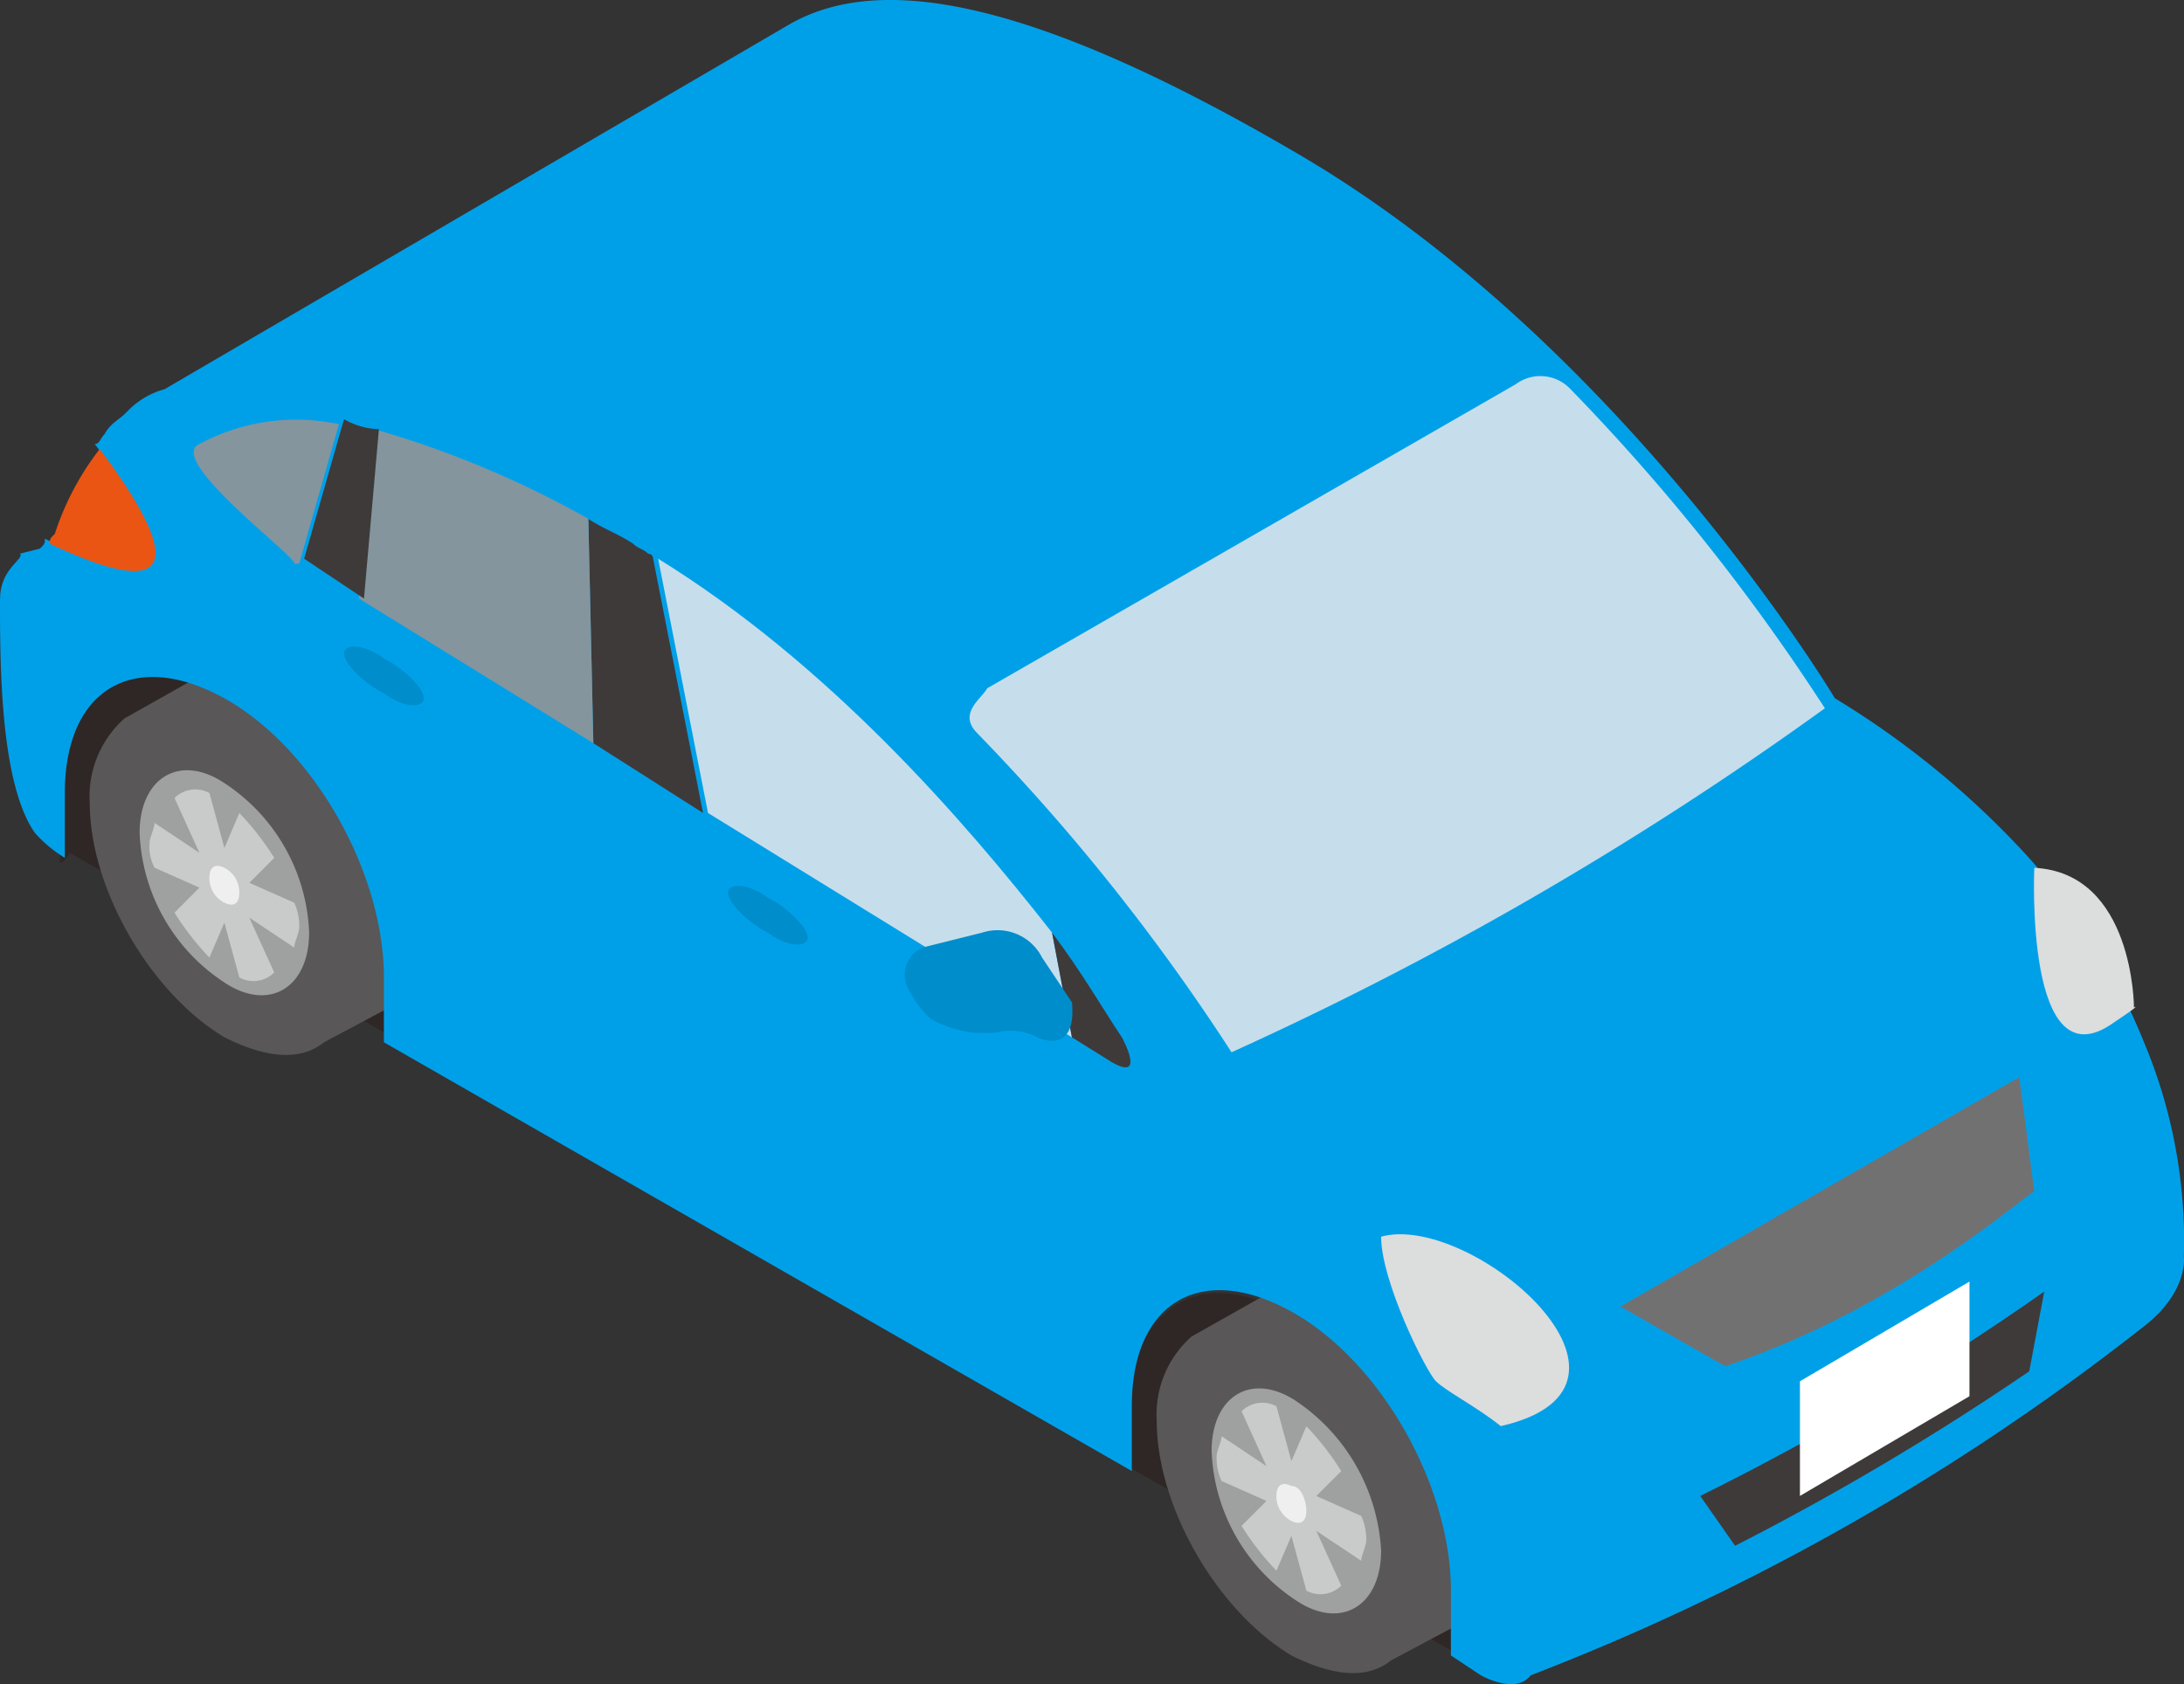
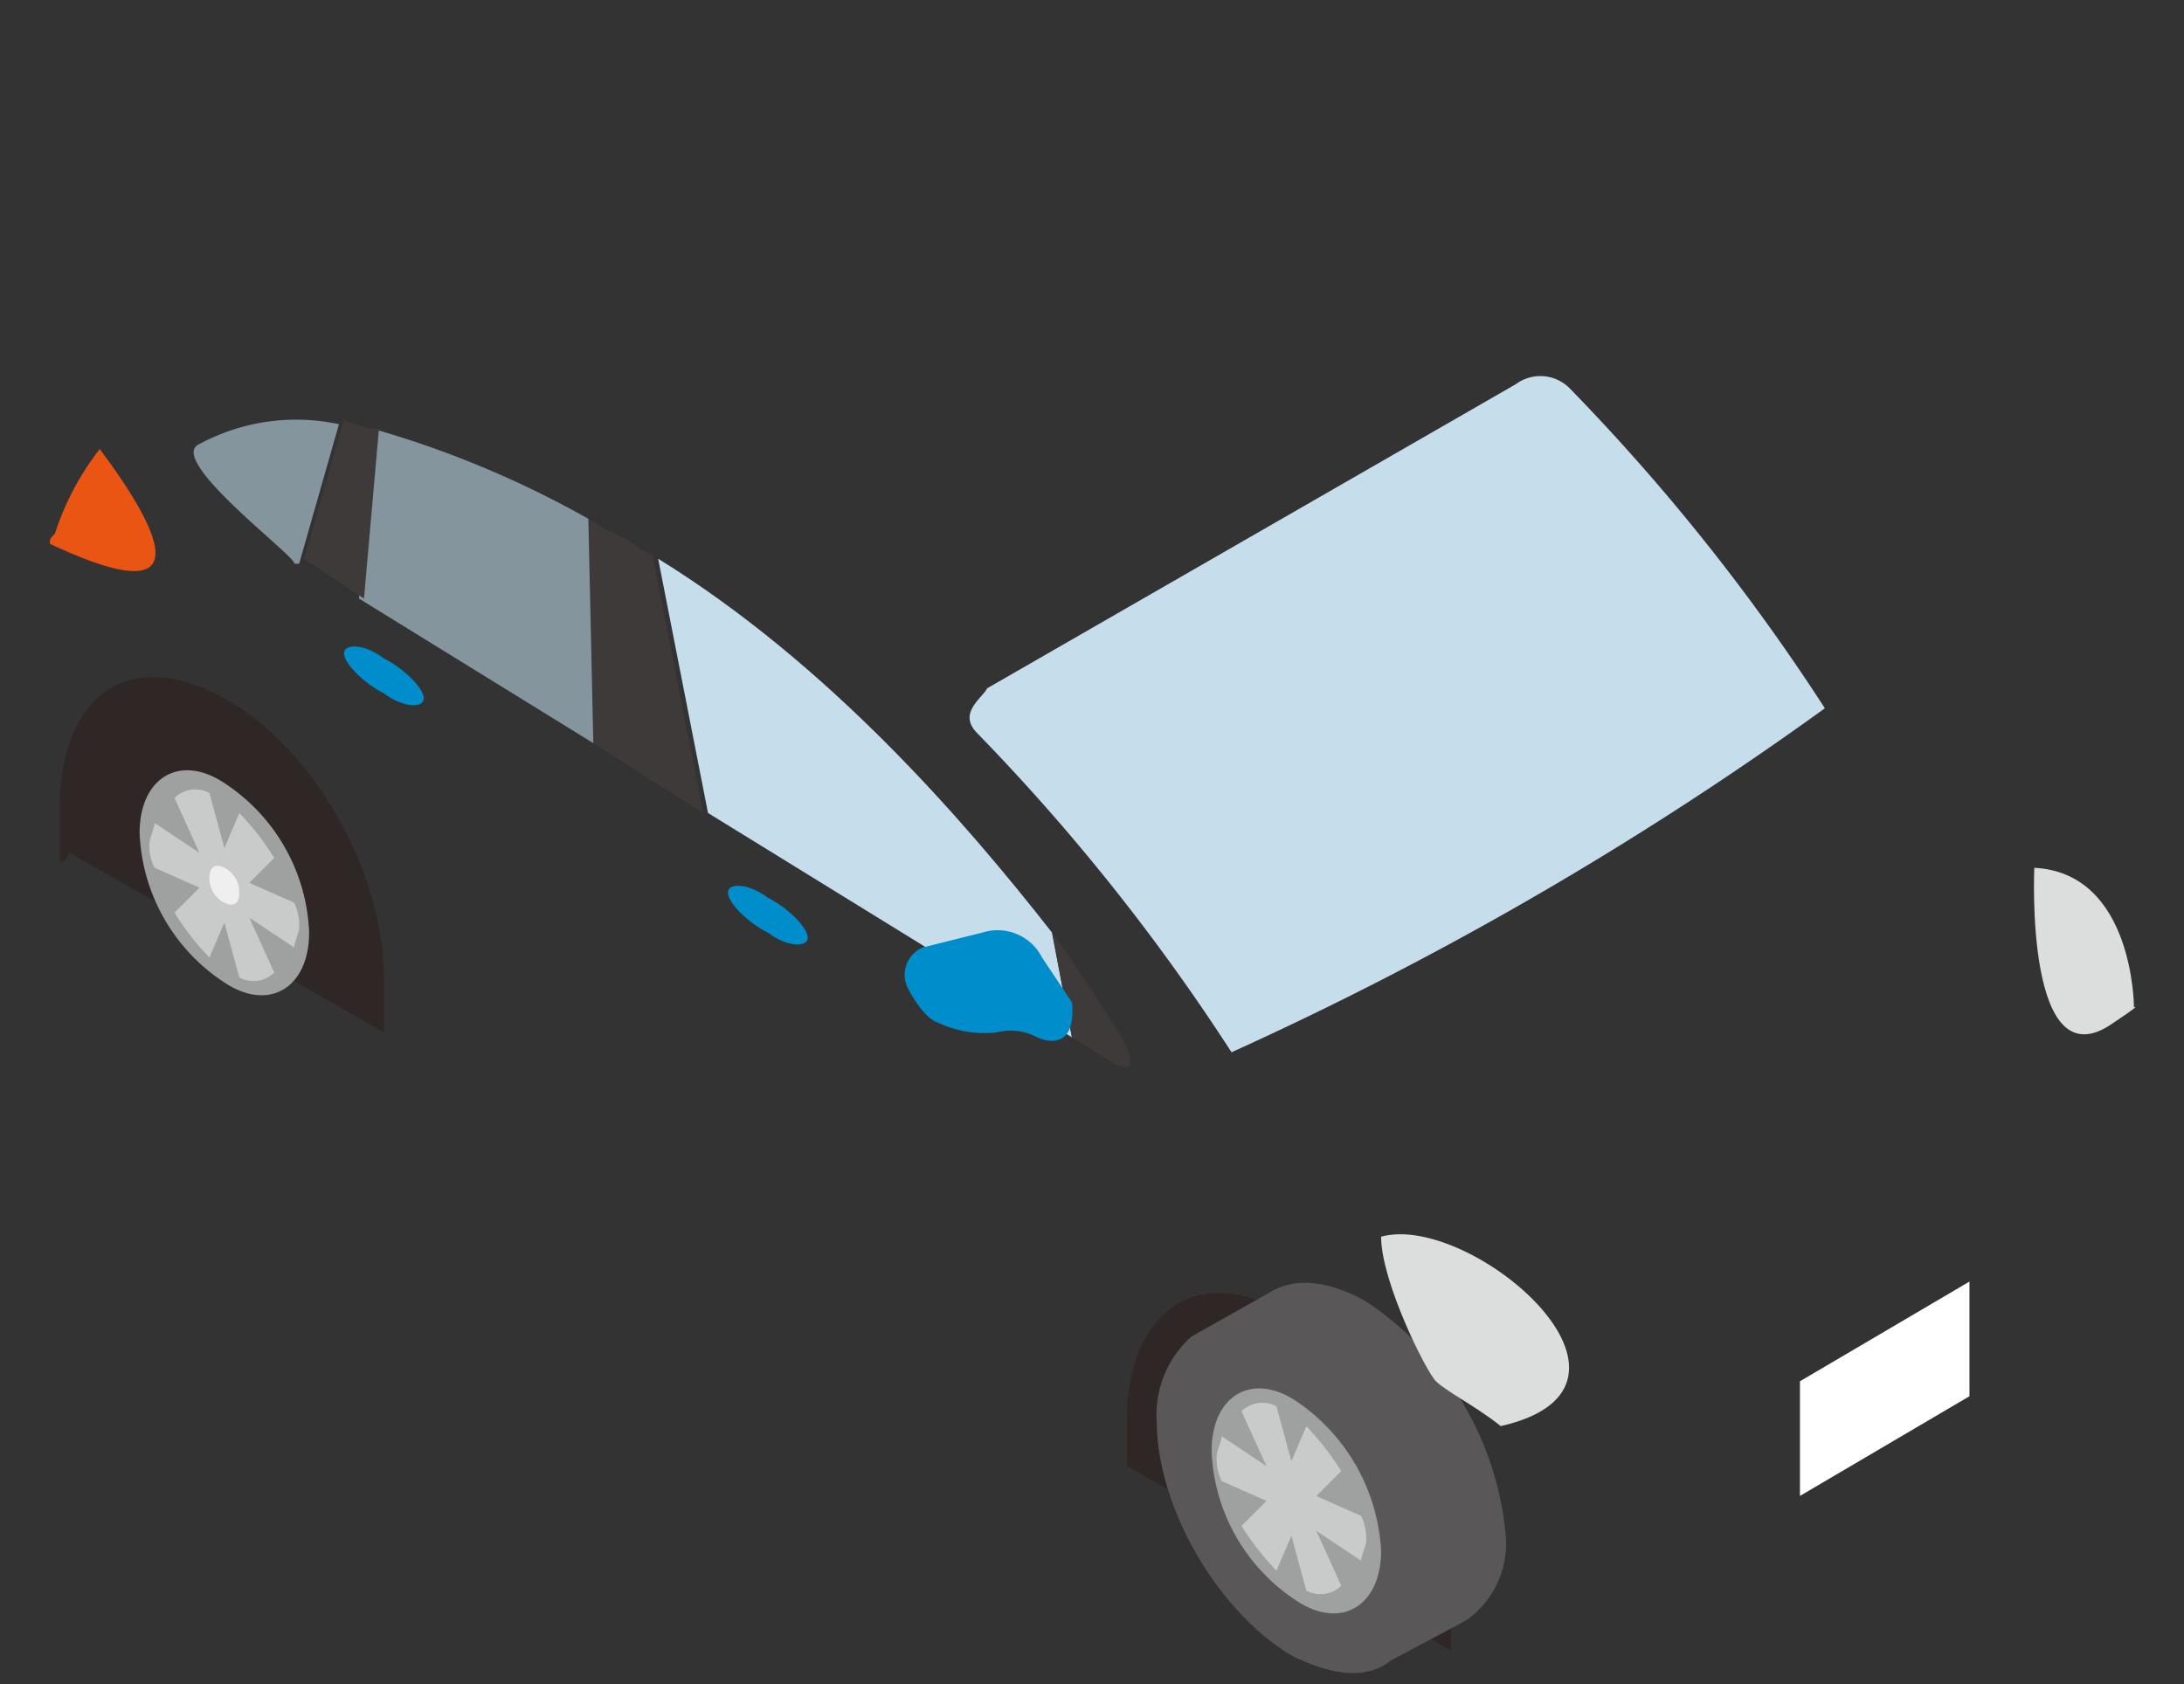
<svg xmlns="http://www.w3.org/2000/svg" id="グループ_79" data-name="グループ 79" width="120.806" height="93.18" viewBox="0 0 120.806 93.18">
  <rect x="0" y="0" width="120.806" height="93.18" fill="#333333" stroke="none" />
  <defs>
    <clipPath id="clip-path">
      <rect id="長方形_92" data-name="長方形 92" width="120.806" height="93.18" fill="none" />
    </clipPath>
  </defs>
  <g id="グループ_78" data-name="グループ 78" transform="translate(0 0)" clip-path="url(#clip-path)">
    <path id="パス_7010" data-name="パス 7010" d="M31.7,27.238C36.666,30,40.527,36.89,40.527,42.682v3.034L22.6,35.511V32.478c.276-5.792,4.137-8.274,9.1-5.24" transform="translate(39.73 45.594)" fill="#2f2725" />
    <path id="パス_7011" data-name="パス 7011" d="M10.3,14.756c4.964,2.758,8.825,9.653,8.825,15.445v3.034L1.752,23.306s-.276.552-.552.552V20.272C1.476,14.2,5.337,12,10.3,14.756" transform="translate(2.11 23.877)" fill="#2f2725" />
    <path id="パス_7012" data-name="パス 7012" d="M34.783,26.766c-1.931-1.1-3.861-1.379-5.24-.552L25.131,28.7A5.756,5.756,0,0,0,23.2,33.385c0,4.689,3.31,10.48,7.446,12.962,2.206,1.1,4.137,1.379,5.516.276L40.3,44.417a5.183,5.183,0,0,0,2.206-4.689,17.4,17.4,0,0,0-7.722-12.962" transform="translate(40.784 45.238)" fill="#595757" />
    <path id="パス_7013" data-name="パス 7013" d="M33.677,36.833c0,3.034-2.206,4.413-4.689,2.758A10.366,10.366,0,0,1,24.3,31.317c0-3.034,2.206-4.413,4.689-2.758a10.687,10.687,0,0,1,4.689,8.274" transform="translate(42.718 48.961)" fill="#9fa0a0" />
    <path id="パス_7014" data-name="パス 7014" d="M29.916,35.218,32.4,36.873c0-.276.276-.827.276-1.1a3,3,0,0,0-.276-1.379l-2.482-1.1,1.379-1.379a15.157,15.157,0,0,0-1.931-2.482l-.827,1.931-.827-3.034a1.634,1.634,0,0,0-1.931.276l1.379,3.034-2.482-1.655c0,.276-.276.827-.276,1.1a3,3,0,0,0,.276,1.379l2.482,1.1-1.379,1.379a15.156,15.156,0,0,0,1.931,2.482l.827-1.931.827,3.034a1.634,1.634,0,0,0,1.931-.276Z" transform="translate(42.894 49.473)" fill="#c9caca" />
-     <path id="パス_7015" data-name="パス 7015" d="M27.255,31.256c0,.552-.276.827-.827.552a1.517,1.517,0,0,1-.827-1.379c0-.552.276-.827.827-.552.552,0,.827.827.827,1.379" transform="translate(45.003 52.332)" fill="#efefef" />
-     <path id="パス_7016" data-name="パス 7016" d="M13.383,14.366c-1.931-1.1-3.861-1.379-5.24-.552L3.731,16.3A5.756,5.756,0,0,0,1.8,20.985c0,4.689,3.31,10.48,7.446,12.962,2.206,1.1,4.137,1.379,5.516.276L18.9,32.017a5.183,5.183,0,0,0,2.206-4.689c-.276-4.689-3.585-10.48-7.722-12.962" transform="translate(3.164 23.44)" fill="#595757" />
    <path id="パス_7017" data-name="パス 7017" d="M12.177,24.433c0,3.034-2.206,4.413-4.689,2.758A10.366,10.366,0,0,1,2.8,18.917c0-3.034,2.206-4.413,4.689-2.758a10.366,10.366,0,0,1,4.689,8.274" transform="translate(4.922 27.163)" fill="#9fa0a0" />
    <path id="パス_7018" data-name="パス 7018" d="M8.516,22.918,11,24.573c0-.276.276-.827.276-1.1A3,3,0,0,0,11,22.091l-2.482-1.1,1.379-1.379a15.157,15.157,0,0,0-1.931-2.482l-.827,1.931L6.31,16.023a1.634,1.634,0,0,0-1.931.276l1.379,3.034L3.276,17.678c0,.276-.276.827-.276,1.1a2.486,2.486,0,0,0,.276,1.379l2.482,1.1L4.379,22.643A15.157,15.157,0,0,0,6.31,25.125l.827-1.931.827,3.034a1.634,1.634,0,0,0,1.931-.276Z" transform="translate(5.274 27.85)" fill="#c9caca" />
    <path id="パス_7019" data-name="パス 7019" d="M5.855,18.856c0,.552-.276.827-.827.552A1.517,1.517,0,0,1,4.2,18.029c0-.552.276-.827.827-.552a1.517,1.517,0,0,1,.827,1.379" transform="translate(7.383 30.533)" fill="#efefef" />
-     <path id="パス_7020" data-name="パス 7020" d="M0,33.118C0,36.7,0,43.322,1.931,46.08a7.312,7.312,0,0,0,1.655,1.379V43.874c0-5.792,3.861-8,8.825-5.24s8.825,9.653,8.825,15.445v3.585L62.605,81.382V77.8c0-5.792,3.861-8,8.825-5.24S80.256,82.209,80.256,88v3.585l1.655,1.1s1.931,1.1,2.758,0a130.975,130.975,0,0,0,33.923-19.306c2.482-1.931,2.206-3.861,2.206-3.861a28.379,28.379,0,0,0-2.206-11.859,34.569,34.569,0,0,0-6.619-10.48,48.46,48.46,0,0,0-10.48-8.55S89.633,18.776,71.431,8.3C56.262-.529,48.264-1.357,43.576,1.4L9.1,21.534a4.445,4.445,0,0,0-1.931,1.1l-.276.276c-.276.276-.827.552-1.1,1.1-.276.276-.276.552-.552.552,2.482,3.31,6.619,9.929-2.758,5.24,0,.276,0,.276-.276.552l-1.1.276c.276.276-1.1.827-1.1,2.482" transform="translate(0 0)" fill="#00a0e9" />
    <path id="パス_7021" data-name="パス 7021" d="M19.869,27.286A114.1,114.1,0,0,1,33.934,44.937a189.671,189.671,0,0,0,32.82-19.03A114.1,114.1,0,0,0,52.688,8.256a2.283,2.283,0,0,0-3.034-.276L20.42,24.8c-.276.552-1.655,1.379-.552,2.482" transform="translate(34.187 13.278)" fill="#c6deeb" />
    <path id="パス_7022" data-name="パス 7022" d="M1,14.248c0-.276,0-.276.276-.552A15.331,15.331,0,0,1,3.758,9.008c2.482,3.31,6.619,9.653-2.758,5.24" transform="translate(1.758 15.836)" fill="#ea5514" />
    <path id="パス_7023" data-name="パス 7023" d="M30.734,32.892c-.552-.552-3.034-5.516-3.034-8,4.964-1.379,16.272,8.274,6.619,10.48-1.379-1.1-3.034-1.931-3.585-2.482" transform="translate(48.695 43.526)" fill="#dcdddd" />
    <path id="パス_7024" data-name="パス 7024" d="M34.988,31.893l1.1,5.792L15.958,25.274,13.2,11.208C22.577,17,30.023,25.549,34.988,31.893" transform="translate(23.205 19.703)" fill="#c6deeb" />
    <path id="パス_7025" data-name="パス 7025" d="M24.961,24.5s1.379,2.482-.552,1.379L22.2,24.5l-1.1-5.792c1.655,2.206,2.758,4.137,3.861,5.792" transform="translate(37.093 32.888)" fill="#3e3a39" />
    <path id="パス_7026" data-name="パス 7026" d="M14.282,11.787c.276.276.552.276.827.552a.27.27,0,0,1,.276.276L18.143,26.68l-6.067-3.861L11.8,10.408c.827.552,1.655.827,2.482,1.379" transform="translate(20.744 18.297)" fill="#3e3a39" />
    <path id="パス_7027" data-name="パス 7027" d="M19.887,13.572l.276,12.411-12.962-8,.827-9.377a54.932,54.932,0,0,1,11.859,4.964" transform="translate(12.657 15.132)" fill="#84959e" />
    <path id="パス_7028" data-name="パス 7028" d="M10.237,8.96,9.41,18.337,6.1,16.13,8.306,8.408a3.986,3.986,0,0,0,1.931.552" transform="translate(10.723 14.781)" fill="#3e3a39" />
    <path id="パス_7029" data-name="パス 7029" d="M4.2,9.749a11.286,11.286,0,0,1,7.722-1.1L9.72,16.368H9.444c.276-.276-7.171-5.792-5.24-6.619" transform="translate(6.828 14.819)" fill="#84959e" />
    <path id="パス_7030" data-name="パス 7030" d="M14.6,18.153c0,.552,1.1,1.655,2.206,2.206,1.1.827,2.206.827,2.206.276s-1.1-1.655-2.206-2.206C15.7,17.6,14.6,17.6,14.6,18.153" transform="translate(25.666 31.236)" fill="#008dcb" />
    <path id="パス_7031" data-name="パス 7031" d="M6.9,13.353c0,.552,1.1,1.655,2.206,2.206,1.1.827,2.206.827,2.206.276s-1.1-1.655-2.206-2.206C8,12.8,6.9,12.8,6.9,13.353" transform="translate(12.13 22.798)" fill="#008dcb" />
-     <path id="パス_7032" data-name="パス 7032" d="M53.13,25.908,52.3,30.321a149.419,149.419,0,0,1-16.272,9.653L34.1,37.216A143.968,143.968,0,0,0,53.13,25.908" transform="translate(59.946 45.545)" fill="#3e3a39" />
-     <path id="パス_7033" data-name="パス 7033" d="M38.292,37.6,32.5,34.295,54.564,21.608l.827,6.343c0-.276-7.171,6.343-17.1,9.653" transform="translate(57.133 37.986)" fill="#727171" />
    <path id="パス_7034" data-name="パス 7034" d="M40.812,17.408s-.552,12.135,4.413,8.55c1.655-1.1,1.1-.827,1.1-.827s0-7.446-5.516-7.722" transform="translate(71.713 30.602)" fill="#dcdddd" />
    <path id="パス_7035" data-name="パス 7035" d="M36.1,37.567l9.377-5.516V25.708L36.1,31.224Z" transform="translate(63.462 45.194)" fill="#fff" />
    <path id="パス_7036" data-name="パス 7036" d="M27.384,22.632,25.729,20.15a2.76,2.76,0,0,0-3.31-1.379l-3.31.827a1.658,1.658,0,0,0-.827,2.206s.827,1.655,1.655,1.931a5.972,5.972,0,0,0,3.31.552,3.08,3.08,0,0,1,2.206.276s2.206,1.1,1.931-1.931" transform="translate(31.912 32.825)" fill="#008dcb" />
  </g>
</svg>